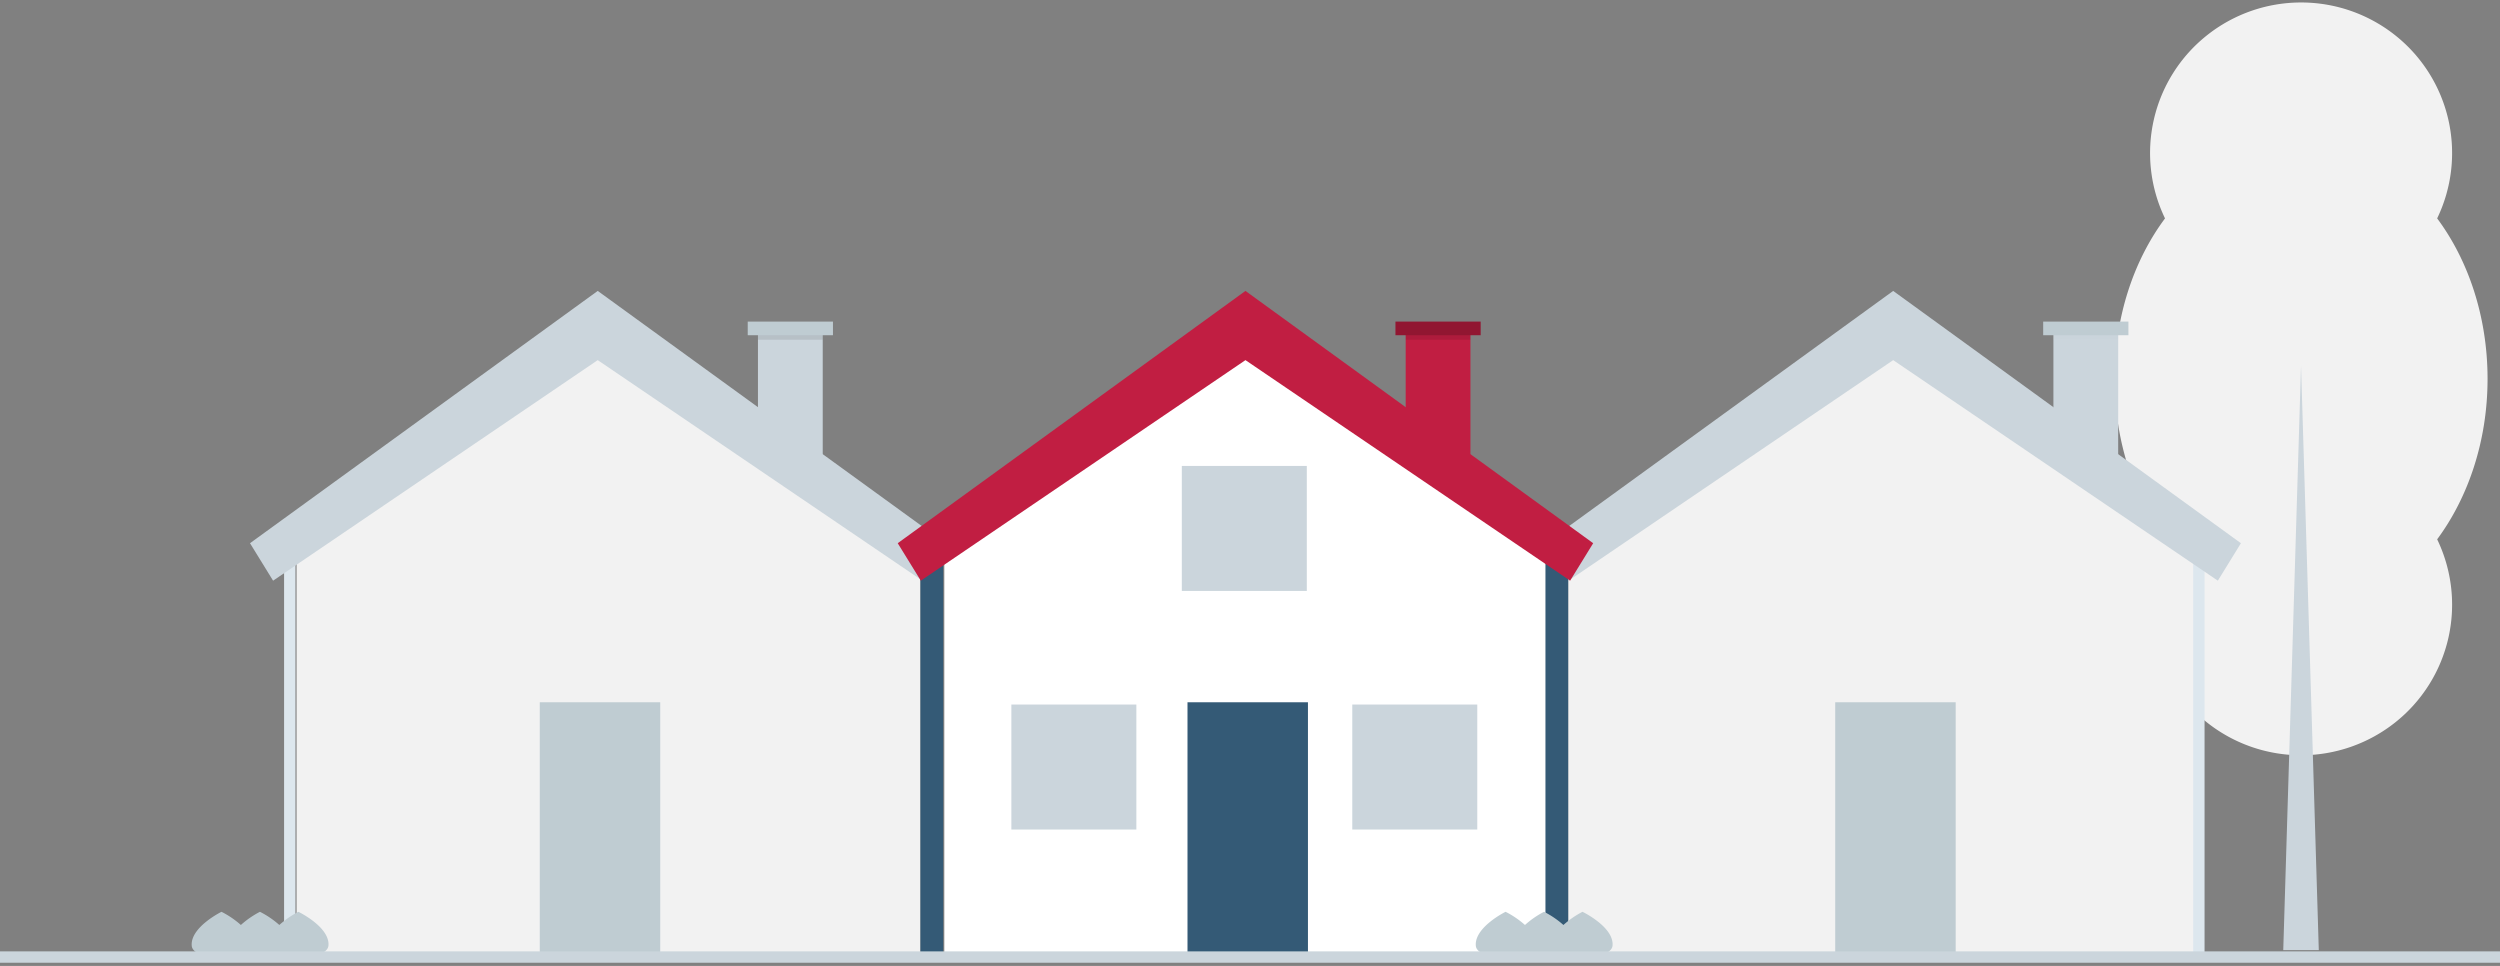
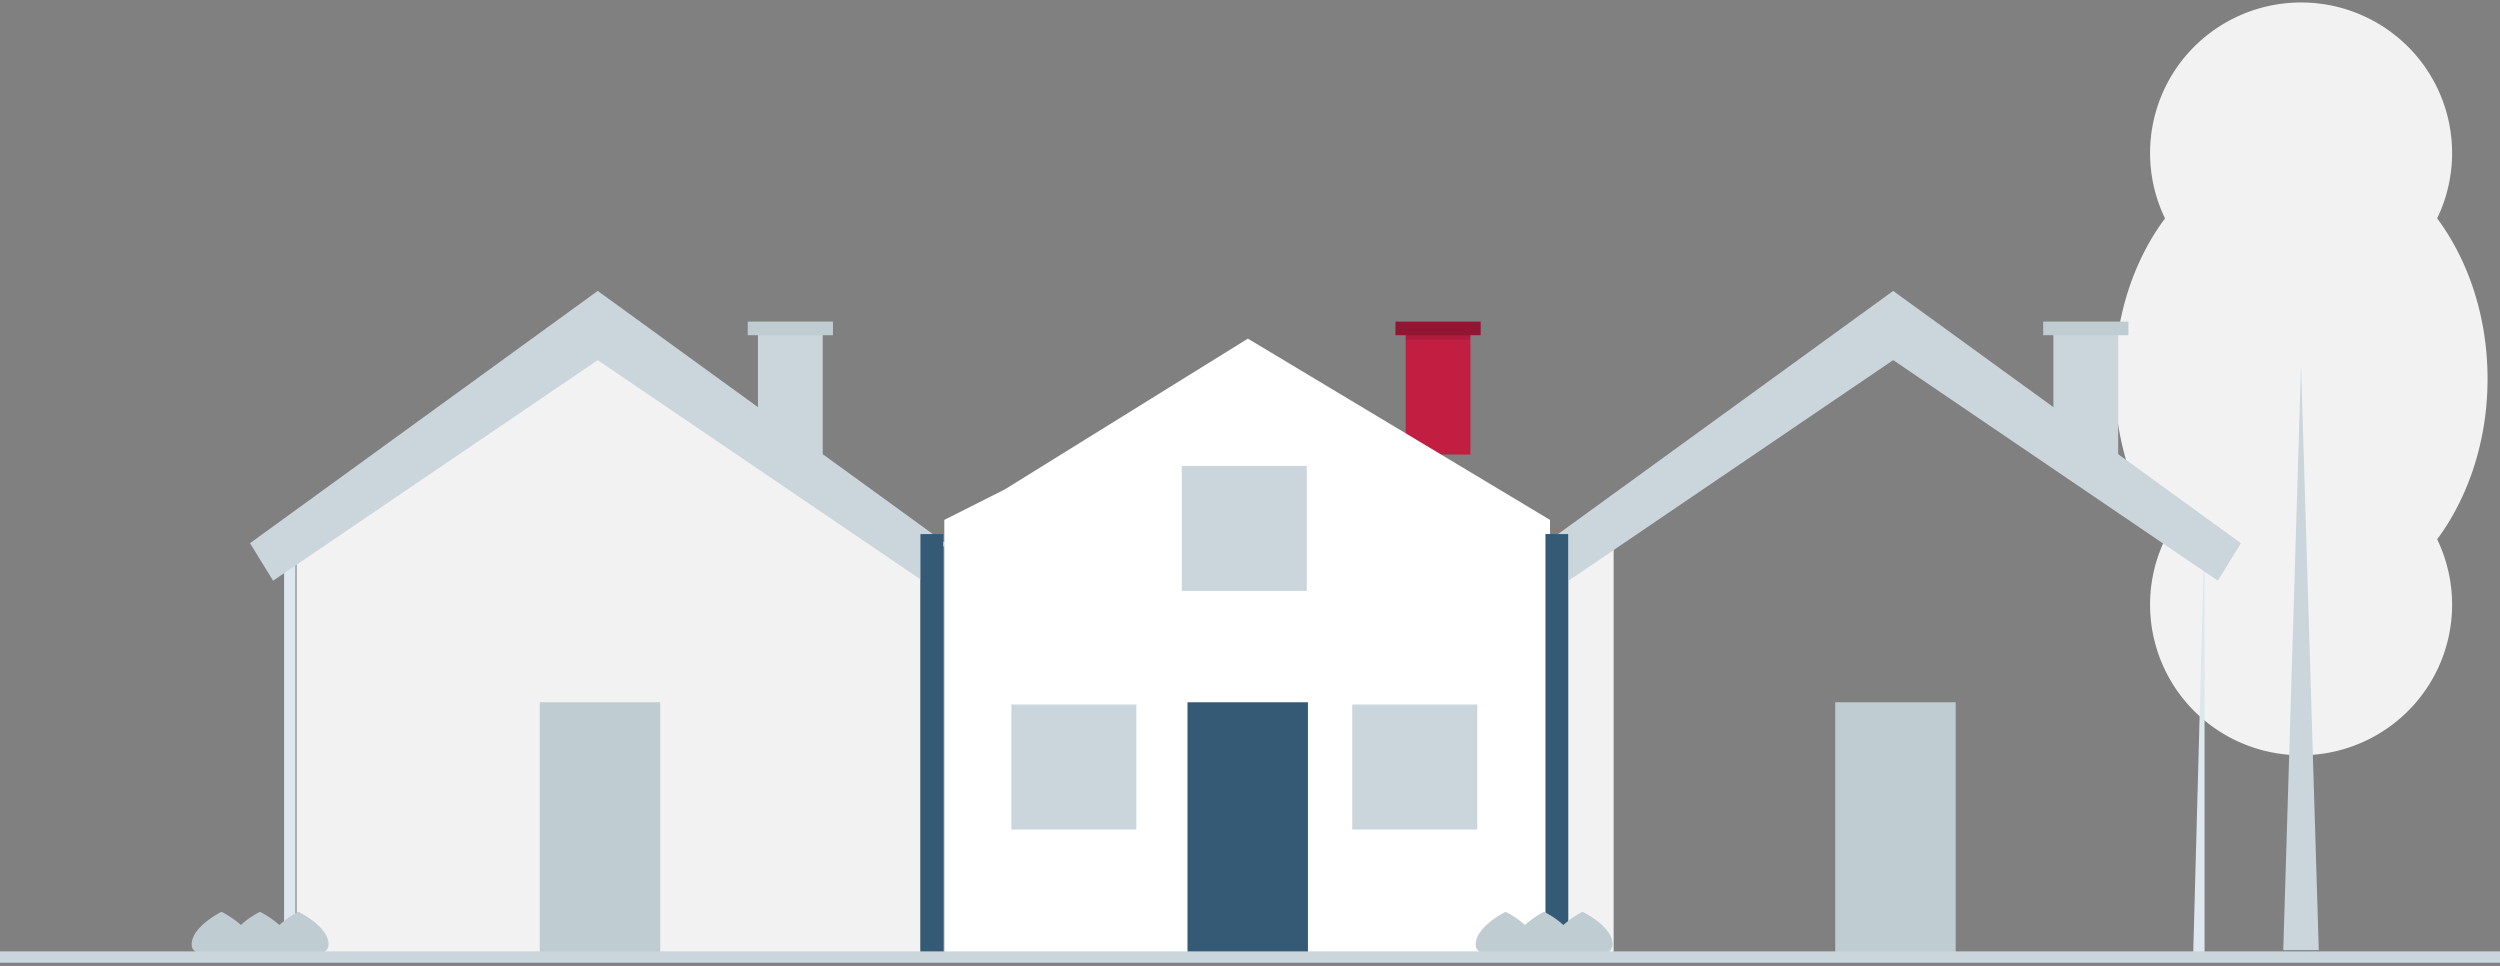
<svg xmlns="http://www.w3.org/2000/svg" width="220" height="85" viewBox="0 0 220 85">
  <rect x="0" y="0" width="220" height="85" fill="#808080" stroke="none" />
  <g fill="none">
    <path d="M218.905 33.34c0-5.463-1.689-10.428-4.435-14.122a13.227 13.227 0 0 0-3.688-16.109 13.32 13.32 0 0 0-16.572 0 13.227 13.227 0 0 0-3.688 16.11c-2.753 3.693-4.435 8.658-4.435 14.12 0 5.463 1.688 10.428 4.435 14.122a13.227 13.227 0 0 0 3.688 16.11 13.32 13.32 0 0 0 16.572 0 13.227 13.227 0 0 0 3.688-16.11c2.735-3.694 4.435-8.659 4.435-14.121z" fill="#F2F2F2" />
    <path fill="#CBD5DC" d="M204.054 83.613h-3.128l1.564-51.444zM66.7 28.9h5.7V40h-5.7z" />
    <path fill="#F2F2F2" d="M79.4 83.8H26.1V45.75l5.317-2.679 4.065-2.52L52.813 29.8 79.4 45.75z" />
    <path fill="#BFCCD2" d="M47.5 61.8h10.6v22H47.5z" />
-     <path fill="#000" opacity=".1" d="M66.7 28.9h5.7v1h-5.7z" />
    <path fill="#BFCCD2" d="M65.8 28.3h7.5v1.2h-7.5z" />
    <path fill="#DDE7EE" d="M26 47v37h-1V47z" />
    <path fill="#F2F2F2" d="M81 47v37h-4V47z" />
    <path fill="#CBD5DC" d="M52.6 25.6L22 47.802l2.032 3.298L52.6 31.691 81.17 51.1l2.03-3.298zm128.1 3.3h5.7V40h-5.7z" />
-     <path fill="#F2F2F2" d="M193.4 83.8h-53.3V45.75l5.317-2.679 4.065-2.52L166.813 29.8 193.4 45.75z" />
    <path fill="#F2F2F2" d="M142 47v37h-4V47z" />
-     <path fill="#DDE7EE" d="M194 47v37h-1V47z" />
+     <path fill="#DDE7EE" d="M194 47v37h-1z" />
    <path fill="#BFCCD2" d="M161.5 61.8h10.6v22h-10.6z" />
    <path fill="#BFCCD2" opacity=".1" d="M180.7 28.9h5.7v1h-5.7z" />
    <path fill="#BFCCD2" d="M179.8 28.3h7.5v1.2h-7.5z" />
    <path fill="#CBD5DC" d="M166.6 25.6L136 47.802l2.032 3.298L166.6 31.691 195.17 51.1l2.03-3.298z" />
    <path fill="#C11E42" d="M123.7 28.9h5.7V40h-5.7z" />
    <path fill="#FFF" d="M136.4 83.8H83.1V45.75l5.317-2.679 4.065-2.52L109.813 29.8 136.4 45.75z" />
    <path fill="#345A76" d="M83 47v37h-2V47zm55 0v37h-2V47zm-33.5 14.8h10.6v22h-10.6z" />
    <path fill="#000" opacity=".1" d="M123.7 28.9h5.7v1h-5.7z" />
    <path fill="#911631" d="M122.8 28.3h7.5v1.2h-7.5z" />
-     <path fill="#C11E42" d="M109.6 25.6L79 47.802l2.032 3.298L109.6 31.691 138.17 51.1l2.03-3.298z" />
    <path fill="#CBD5DC" d="M100 73V62H89v11h10.083zm30 0V62h-11v11h10.083zm-15-21V41h-11v11h10.083z" />
    <path d="M26.26 80.238a8.011 8.011 0 0 0-1.679 1.16 7.988 7.988 0 0 0-1.706-1.16 8.011 8.011 0 0 0-1.678 1.16 7.988 7.988 0 0 0-1.706-1.16s-2.63 1.294-2.624 2.875c0 .04.002.079.006.118.09 1.035 2.81 1.299 4.304.81a6.17 6.17 0 0 0 3.384 0c1.487.496 4.263.212 4.344-.835.003-.039.004-.078.004-.118-.007-1.58-2.65-2.85-2.65-2.85zm113 0a8.011 8.011 0 0 0-1.679 1.16 7.988 7.988 0 0 0-1.706-1.16 8.011 8.011 0 0 0-1.678 1.16 7.988 7.988 0 0 0-1.706-1.16s-2.63 1.294-2.624 2.875c0 .04.002.079.006.118.09 1.035 2.81 1.299 4.304.81a6.17 6.17 0 0 0 3.384 0c1.487.496 4.263.212 4.344-.835.003-.039.004-.078.004-.118-.007-1.58-2.65-2.85-2.65-2.85z" fill="#BFCCD2" />
    <path fill="#CBD5DC" d="M0 83.721h220v1H0z" />
  </g>
</svg>